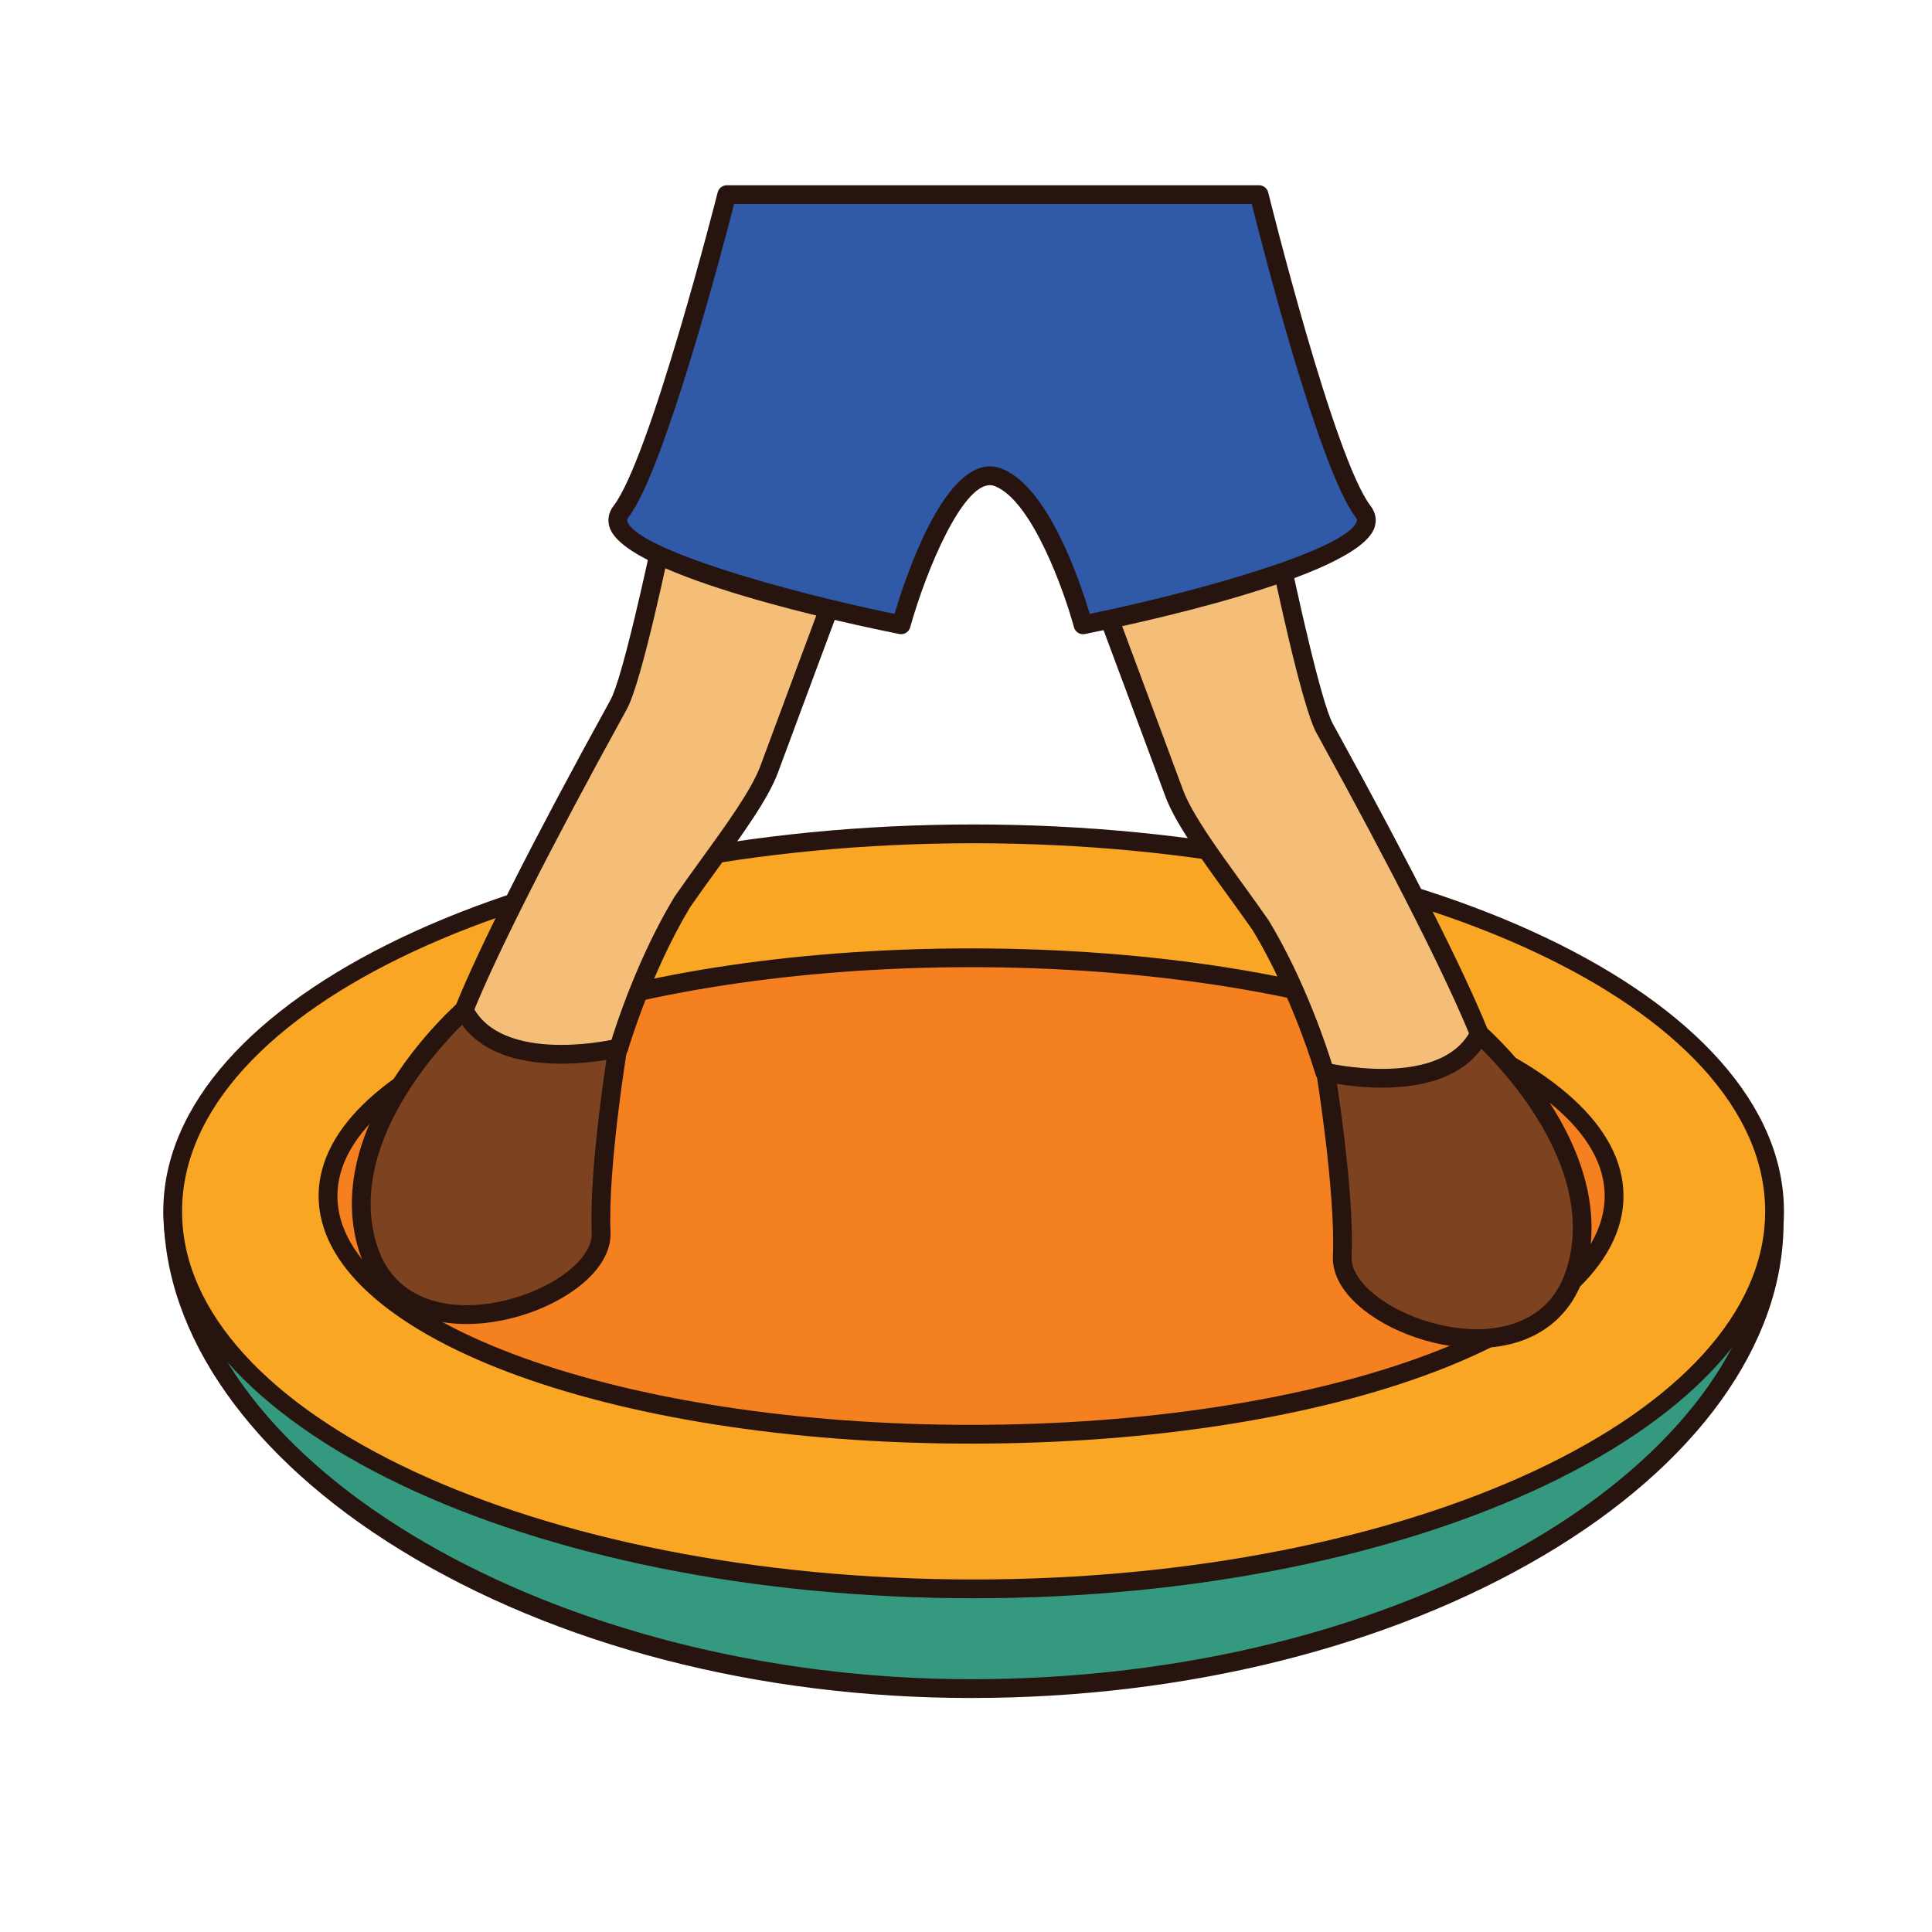
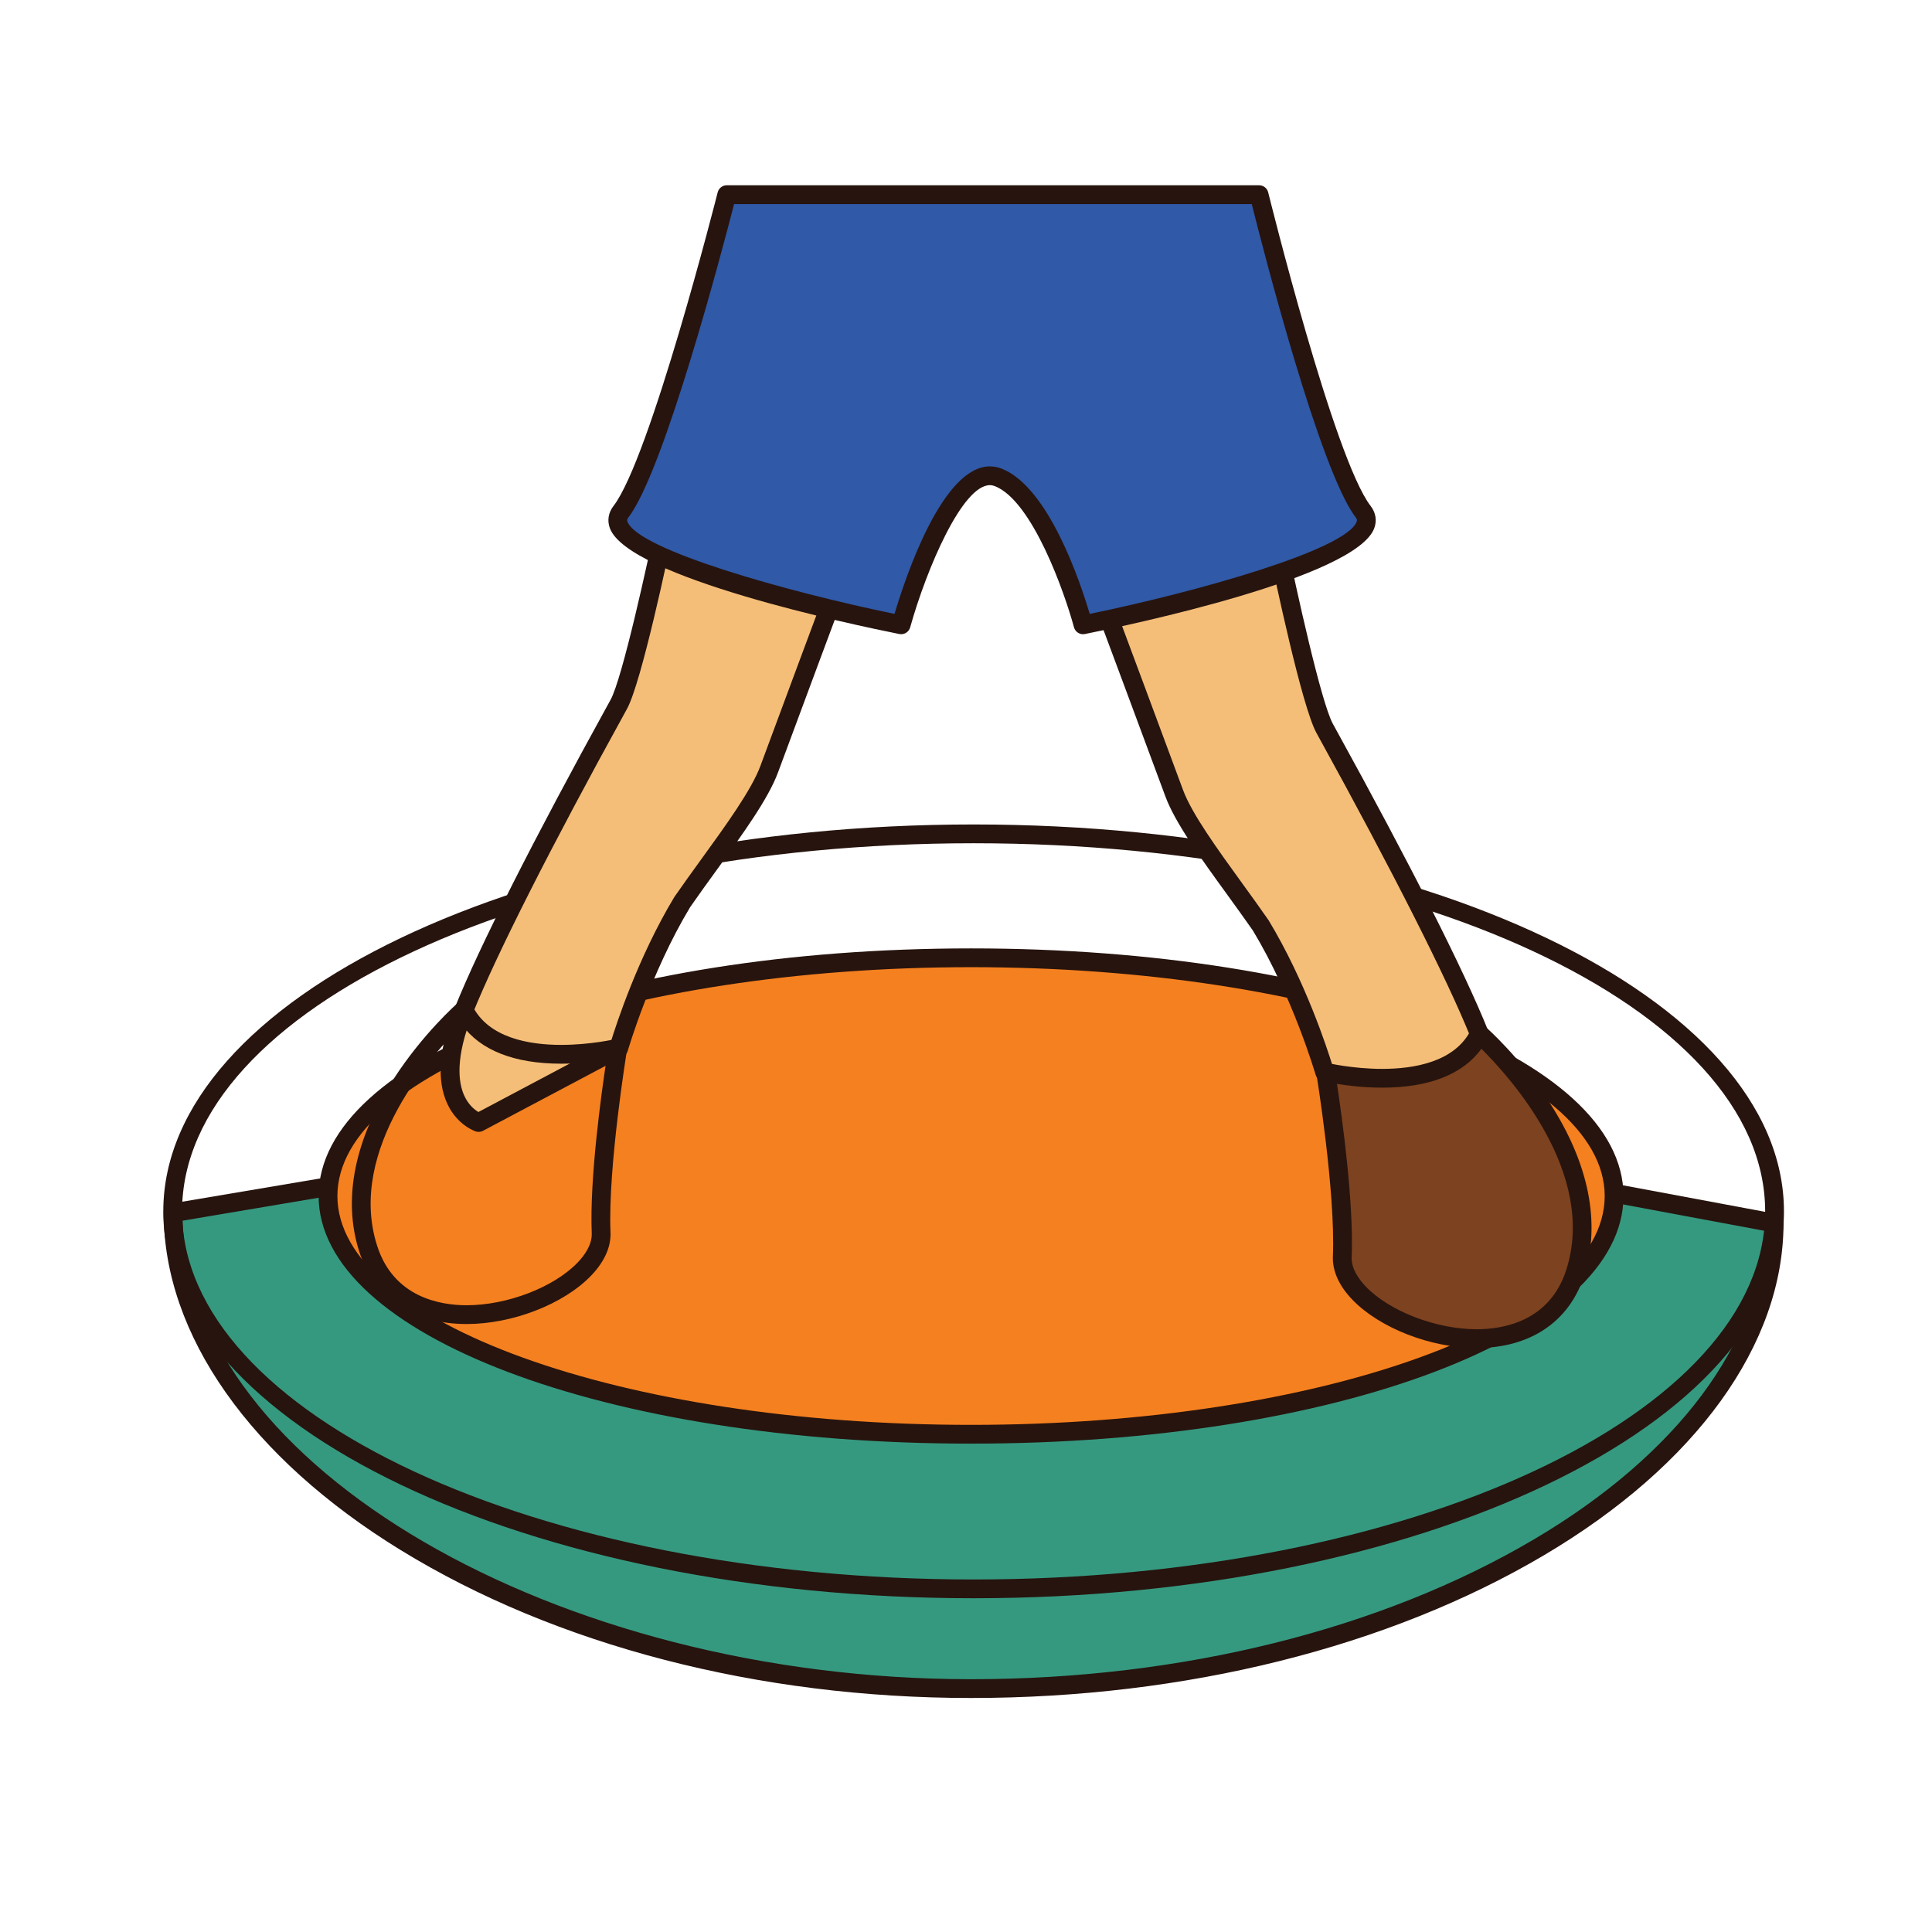
<svg xmlns="http://www.w3.org/2000/svg" version="1.1" id="Layer_1" x="0px" y="0px" width="500px" height="500px" viewBox="0 0 500 500" enable-background="new 0 0 500 500" xml:space="preserve">
  <g id="Layer_1_copy_40">
    <g>
      <path fill="#359980" d="M44.797,313.865c0,63.15,91.732,123.143,206.516,123.143c114.779,0,207.831-57.33,207.831-120.477    l-204.208-38.127L44.797,313.865z" />
      <path fill="#27140E" d="M251.312,439.438c-54.994,0-107.401-13.587-147.571-38.25c-39.004-23.947-61.377-55.773-61.377-87.322    c0-1.186,0.857-2.199,2.027-2.393l210.141-35.468c0.278-0.045,0.569-0.039,0.85,0.007l204.206,38.129    c1.154,0.215,1.988,1.223,1.988,2.391c0,31.355-22.625,62.705-62.068,86.006C359.243,426.328,306.619,439.438,251.312,439.438z     M47.26,315.916c1.993,63.447,96.486,118.662,204.053,118.662c54.45,0,106.199-12.869,145.726-36.223    c37.064-21.904,58.683-50.888,59.64-79.812L254.916,280.87L47.26,315.916z" />
    </g>
    <g>
-       <path fill="#FAA625" d="M459.255,313.501c0,53.955-92.806,97.692-207.287,97.692c-114.478,0-207.279-43.737-207.279-97.692    c0-53.964,92.802-97.701,207.279-97.701C366.449,215.8,459.255,259.538,459.255,313.501z" />
      <path fill="#27140E" d="M251.968,413.625c-115.637,0-209.708-44.916-209.708-100.123c0-55.216,94.071-100.132,209.708-100.132    c115.636,0,209.717,44.917,209.717,100.132C461.685,368.708,367.604,413.625,251.968,413.625z M251.968,218.231    c-112.953,0-204.851,42.737-204.851,95.27c0,52.522,91.897,95.265,204.851,95.265c112.957,0,204.854-42.74,204.854-95.265    C456.821,260.968,364.925,218.231,251.968,218.231z" />
    </g>
    <g>
      <path fill="#F58020" d="M417.729,309.527c0,34.045-74.508,61.656-166.416,61.656c-91.911,0-166.423-27.611-166.423-61.656    s74.513-61.651,166.423-61.651C343.221,247.876,417.729,275.482,417.729,309.527z" />
      <path fill="#27140E" d="M251.312,373.611c-94.684,0-168.854-28.146-168.854-64.084c0-35.937,74.17-64.081,168.854-64.081    c94.68,0,168.847,28.145,168.847,64.081C420.158,345.466,345.991,373.611,251.312,373.611z M251.312,250.305    c-90.424,0-163.991,26.563-163.991,59.222c0,32.652,73.566,59.227,163.991,59.227c90.422,0,163.983-26.574,163.983-59.227    C415.296,276.869,341.733,250.305,251.312,250.305z" />
    </g>
    <g>
      <path fill="#F4BE78" d="M330.638,140.992c0,0,8.262,40.367,12.185,47.509c3.927,7.141,30.097,54.369,40.043,79.092    c9.939,24.708-3.785,29.112-3.785,29.112l-36.258-19.225c0,0-5.898-20.371-16.486-37.904    c-8.378-12.079-19.228-25.56-22.458-34.322c-3.207-8.722-18.62-50.058-18.62-50.058l4.963-41.392L330.638,140.992z" />
      <path fill="#27140E" d="M379.079,299.134c-0.396,0-0.789-0.098-1.14-0.282l-36.259-19.226c-0.581-0.306-1.01-0.842-1.195-1.478    c-0.062-0.2-5.938-20.272-16.232-37.314c-2.062-2.973-4.378-6.163-6.68-9.344c-6.922-9.554-13.466-18.578-15.977-25.397    c-3.208-8.724-18.618-50.048-18.618-50.048c-0.133-0.364-0.178-0.754-0.133-1.138l4.963-41.392c0.101-0.84,0.629-1.569,1.4-1.921    c0.764-0.346,1.665-0.278,2.369,0.194l40.42,27.186c0.523,0.355,0.891,0.905,1.021,1.53c2.276,11.128,8.854,41.233,11.93,46.829    l0.565,1.022c19.619,35.619,33.314,62.702,39.604,78.329c4.25,10.573,4.937,19.067,2.03,25.254    c-2.583,5.504-7.14,7.018-7.329,7.078C379.578,299.096,379.325,299.134,379.079,299.134z M344.856,275.805l34.29,18.188    c0.968-0.572,2.565-1.824,3.669-4.262c1.527-3.375,2.392-9.806-2.208-21.229c-6.126-15.229-20.102-42.856-39.352-77.8    l-0.565-1.029c-3.769-6.856-10.753-40.067-12.235-47.22L292.16,118.04l-4.419,36.86c1.841,4.933,15.429,41.386,18.416,49.515    c2.279,6.188,8.927,15.357,15.35,24.223c2.324,3.208,4.656,6.43,6.821,9.553C337.833,253.919,343.518,271.445,344.856,275.805z" />
    </g>
    <g>
      <path fill="#7D421F" d="M382.864,267.592c0,0,34.85,30.481,24.798,61.786c-10.044,31.306-60.995,13.183-60.281-4.112    c0.716-17.302-4.31-47.785-4.31-47.785S374.247,284.889,382.864,267.592z" />
      <path fill="#27140E" d="M382.172,348.863c-11.878,0-25.129-5.156-32.216-12.539c-3.431-3.578-5.156-7.43-5.004-11.164    c0.697-16.854-4.229-46.986-4.276-47.285c-0.134-0.803,0.146-1.625,0.741-2.176c0.592-0.551,1.427-0.775,2.217-0.58    c0.063,0.008,6.485,1.504,14.078,1.504c8.183,0.008,18.812-1.75,22.973-10.109c0.341-0.68,0.97-1.164,1.707-1.305    c0.737-0.15,1.505,0.059,2.071,0.551c0.365,0.32,9.057,7.98,16.609,19.664c10.163,15.723,13.244,31.176,8.902,44.699    c-3.821,11.908-13.951,18.74-27.801,18.74H382.172L382.172,348.863z M346.007,280.514c1.292,8.516,4.39,30.75,3.801,44.85    c-0.12,3.004,1.923,5.781,3.654,7.592c6.147,6.408,18.222,11.051,28.71,11.051c0,0,0,0,0.003,0    c6.815,0,18.882-1.996,23.175-15.373c8.036-25.027-14.747-50.072-21.971-57.209c-4.759,6.602-13.551,10.059-25.667,10.059    c-0.003,0,0,0,0,0C353.018,281.482,348.805,280.968,346.007,280.514z" />
    </g>
    <g>
      <path fill="#F4BE78" d="M172.314,134.785c0,0-8.256,40.367-12.183,47.509c-3.928,7.142-30.097,54.368-40.043,79.091    c-9.941,24.711,3.784,29.112,3.784,29.112l36.259-19.231c0,0,5.896-20.365,16.489-37.894    c8.375-12.081,19.225-25.562,22.454-34.327c3.208-8.724,18.617-50.058,18.617-50.058l-4.955-41.39L172.314,134.785z" />
      <path fill="#27140E" d="M123.873,292.925c-0.245,0-0.499-0.034-0.741-0.108c-0.189-0.068-4.746-1.582-7.332-7.088    c-2.902-6.187-2.217-14.679,2.037-25.252c6.212-15.438,20.29-43.289,39.649-78.408l0.521-0.946    c3.069-5.593,9.649-35.698,11.929-46.824c0.127-0.626,0.492-1.177,1.021-1.531l40.42-27.186c0.704-0.471,1.599-0.546,2.37-0.193    s1.3,1.08,1.396,1.92l4.963,41.39c0.048,0.388,0,0.775-0.134,1.141c0,0-15.409,41.324-18.617,50.046    c-2.512,6.821-9.049,15.843-15.972,25.396c-2.303,3.182-4.62,6.374-6.766,9.474c-10.223,16.938-16.095,36.989-16.151,37.189    c-0.183,0.634-0.614,1.162-1.195,1.476l-36.259,19.224C124.66,292.83,124.269,292.925,123.873,292.925z M174.497,136.245    c-1.479,7.153-8.469,40.362-12.234,47.218l-0.521,0.95c-19.263,34.952-33.255,62.613-39.396,77.881    c-4.597,11.422-3.74,17.853-2.209,21.229c1.106,2.438,2.701,3.688,3.674,4.264l34.286-18.189    c1.338-4.358,7.012-21.876,16.441-37.483c2.255-3.252,4.587-6.479,6.911-9.686c6.423-8.864,13.065-18.029,15.347-24.223    c2.991-8.127,16.574-44.581,18.415-49.513l-4.418-36.858L174.497,136.245z" />
    </g>
    <g>
      <path fill="#3059A7" d="M188.092,50.378c0,0-17.499,69.233-27.387,82.041c-9.888,12.809,72.508,29.285,72.508,29.285    s12.109-43.234,25.126-38.162c13.015,5.074,21.955,38.162,21.955,38.162s82.378-16.477,72.493-29.285    c-9.888-12.807-26.94-82.041-26.94-82.041H188.092z" />
      <path fill="#27140E" d="M280.29,164.133c-1.076,0-2.054-0.719-2.347-1.796c-2.396-8.875-10.76-32.737-20.487-36.53    c-0.429-0.166-0.847-0.248-1.271-0.248c-7.125,0-16.354,21.519-20.633,36.798c-0.342,1.224-1.564,1.975-2.816,1.727    c-11.669-2.332-70.124-14.62-74.896-27.369c-0.741-1.982-0.406-4.035,0.938-5.782c9.468-12.265,26.784-80.464,26.956-81.152    c0.274-1.078,1.243-1.835,2.357-1.835h137.755c1.122,0,2.096,0.764,2.363,1.85c0.171,0.688,17.036,68.88,26.5,81.136    c1.349,1.749,1.68,3.801,0.943,5.784c-4.773,12.749-63.217,25.037-74.883,27.369C280.607,164.119,280.45,164.133,280.29,164.133z     M189.98,52.81c-2.913,11.324-18.076,69.077-27.354,81.094c-0.405,0.525-0.35,0.803-0.237,1.108    c2.733,7.301,41.312,18.146,69.113,23.864c2.94-9.861,12.44-38.176,24.684-38.176c1.027,0,2.049,0.196,3.031,0.58    c12.194,4.751,20.417,29.555,22.795,37.595c27.796-5.717,66.356-16.564,69.087-23.863c0.115-0.304,0.168-0.581-0.233-1.108    c-9.281-12.019-24.068-69.736-26.914-81.094H189.98z" />
    </g>
    <g>
-       <path fill="#7D421F" d="M120.089,261.385c0,0-34.843,30.483-24.799,61.786c10.044,31.306,60.996,13.183,60.281-4.112    c-0.72-17.31,4.307-47.793,4.307-47.793S128.701,278.68,120.089,261.385z" />
      <path fill="#27140E" d="M120.777,342.658c-13.848,0-23.975-6.834-27.801-18.74c-4.341-13.518-1.259-28.979,8.904-44.701    c7.552-11.684,16.24-19.344,16.612-19.664c0.563-0.492,1.326-0.701,2.067-0.551c0.738,0.148,1.368,0.625,1.703,1.303    c4.165,8.361,14.791,10.111,22.972,10.111c7.594,0,14.017-1.496,14.084-1.512c0.79-0.193,1.624,0.037,2.217,0.588    c0.596,0.553,0.871,1.371,0.741,2.176c-0.053,0.299-4.978,30.432-4.277,47.287c0.156,3.732-1.576,7.586-4.999,11.154    C145.91,337.5,132.659,342.658,120.777,342.658z M119.574,265.223c-7.221,7.146-29.991,32.219-21.966,57.202    c4.291,13.375,16.354,15.373,23.169,15.373c10.495,0,22.569-4.647,28.713-11.051c1.737-1.812,3.778-4.59,3.651-7.595    c-0.581-14.098,2.512-36.338,3.801-44.848c-2.794,0.453-7.012,0.978-11.707,0.978C133.12,275.283,124.336,271.818,119.574,265.223    z" />
    </g>
  </g>
</svg>